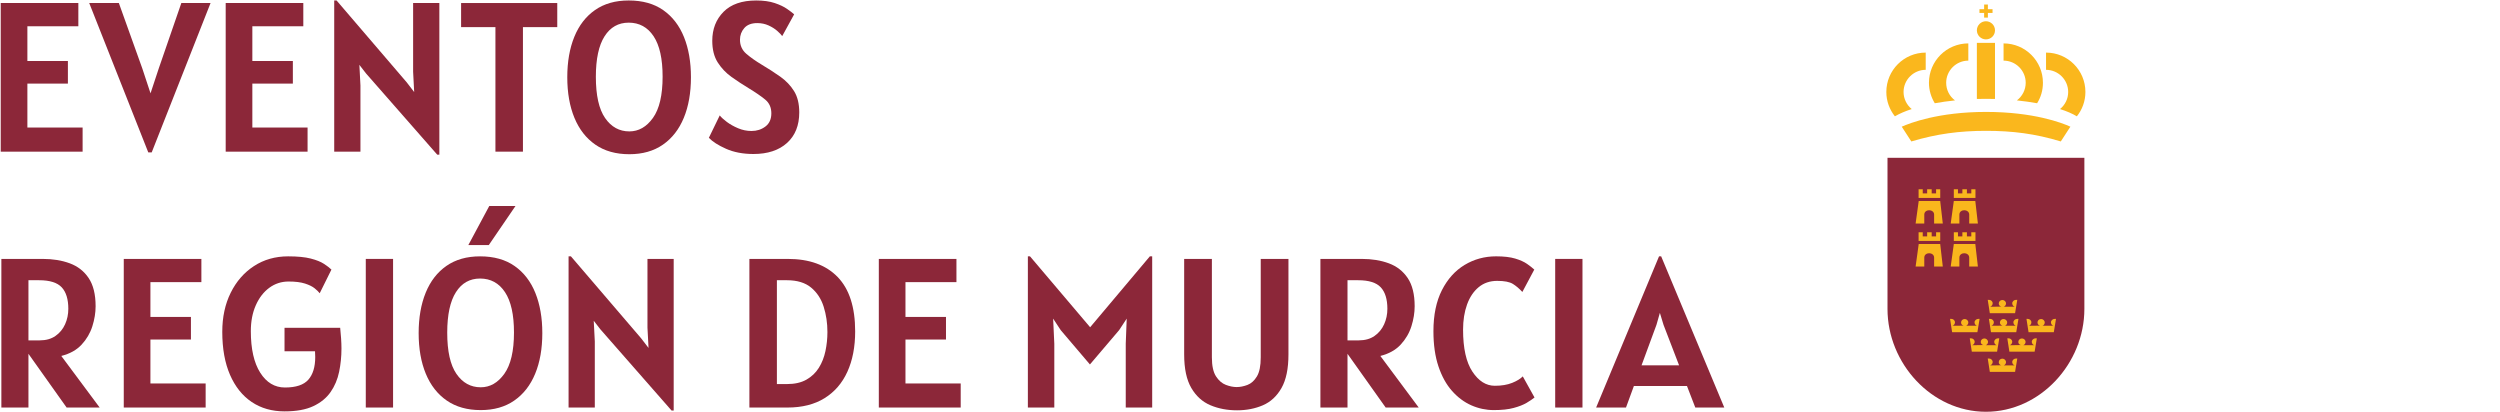
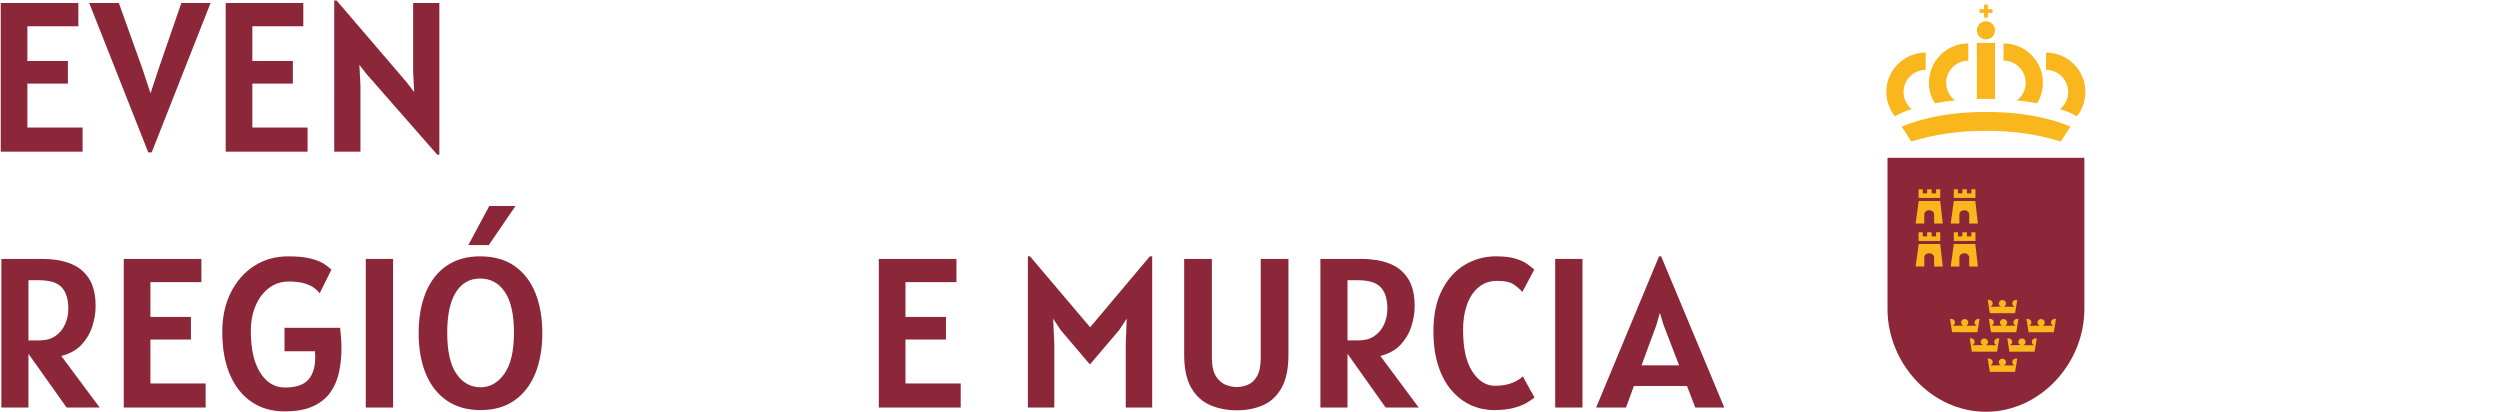
<svg xmlns="http://www.w3.org/2000/svg" version="1.1" id="Capa_1" x="0px" y="0px" width="340px" height="56px" viewBox="0 0 340 56" xml:space="preserve">
  <g id="g2628">
    <path id="path2620" fill="#8C2739" d="M283.475,21.457v20.557c0,7.398-5.989,13.986-13.388,13.986S256.7,49.412,256.7,42.014 V21.457H283.475z" />
    <path id="path2622" fill="#FAB71D" d="M271.831,49.253c0-0.264,0.211-0.476,0.493-0.476c0.264,0,0.493,0.211,0.493,0.476 c0,0.194-0.123,0.37-0.299,0.44h1.48c-0.194-0.053-0.335-0.247-0.335-0.458c0-0.264,0.247-0.476,0.511-0.476h0.176l-0.299,1.814 h-3.435l-0.282-1.814h0.176c0.264,0,0.493,0.211,0.493,0.476c0,0.211-0.141,0.388-0.335,0.458c0,0,1.515,0,1.515-0.018 C271.955,49.623,271.831,49.447,271.831,49.253z M277.098,43.863c0-0.264,0.211-0.476,0.493-0.476c0.264,0,0.493,0.211,0.493,0.476 c0,0.194-0.123,0.37-0.299,0.44h1.48c-0.194-0.053-0.335-0.247-0.335-0.458c0-0.264,0.247-0.476,0.511-0.476h0.176l-0.299,1.814 h-3.435l-0.282-1.814h0.176c0.264,0,0.493,0.211,0.493,0.476c0,0.211-0.141,0.388-0.335,0.458c0,0,1.515,0,1.515-0.018 C277.222,44.233,277.098,44.057,277.098,43.863z M271.99,43.863c0-0.264,0.211-0.476,0.493-0.476c0.264,0,0.493,0.211,0.493,0.476 c0,0.194-0.123,0.37-0.299,0.44h1.48c-0.194-0.053-0.335-0.247-0.335-0.458c0-0.264,0.247-0.476,0.511-0.476h0.176l-0.299,1.814 h-3.435l-0.282-1.814h0.176c0.264,0,0.493,0.211,0.493,0.476c0,0.211-0.141,0.388-0.335,0.458c0,0,1.515,0,1.515-0.018 C272.113,44.233,271.99,44.057,271.99,43.863z M266.705,43.863c0-0.264,0.211-0.476,0.493-0.476c0.264,0,0.493,0.211,0.493,0.476 c0,0.194-0.123,0.37-0.299,0.44h1.48c-0.194-0.053-0.335-0.247-0.335-0.458c0-0.264,0.247-0.476,0.511-0.476h0.176l-0.299,1.814 h-3.435l-0.282-1.814h0.176c0.264,0,0.493,0.211,0.493,0.476c0,0.211-0.141,0.388-0.335,0.458c0,0,1.515,0,1.515-0.018 C266.829,44.233,266.705,44.057,266.705,43.863z M271.831,41.274c0-0.264,0.211-0.476,0.493-0.476c0.264,0,0.493,0.211,0.493,0.476 c0,0.194-0.123,0.37-0.299,0.44h1.48c-0.194-0.053-0.335-0.247-0.335-0.458c0-0.264,0.247-0.476,0.511-0.476h0.176l-0.299,1.814 h-3.435l-0.282-1.814h0.176c0.264,0,0.493,0.211,0.493,0.476c0,0.211-0.141,0.388-0.335,0.458c0,0,1.515,0,1.515-0.018 C271.955,41.644,271.831,41.468,271.831,41.274z M274.491,46.505c0-0.264,0.211-0.476,0.493-0.476c0.264,0,0.493,0.211,0.493,0.476 c0,0.194-0.123,0.37-0.299,0.44h1.48c-0.194-0.053-0.335-0.247-0.335-0.458c0-0.264,0.247-0.476,0.511-0.476h0.176l-0.299,1.814 h-3.435l-0.282-1.814h0.176c0.264,0,0.493,0.211,0.493,0.476c0,0.211-0.141,0.388-0.335,0.458c0,0,1.515,0,1.515-0.018 C274.615,46.875,274.491,46.699,274.491,46.505z M269.383,46.505c0-0.264,0.211-0.476,0.493-0.476c0.264,0,0.493,0.211,0.493,0.476 c0,0.194-0.123,0.37-0.299,0.44h1.48c-0.194-0.053-0.335-0.247-0.335-0.458c0-0.264,0.247-0.476,0.511-0.476h0.176l-0.299,1.814 h-3.435l-0.282-1.814h0.176c0.264,0,0.493,0.211,0.493,0.476c0,0.211-0.141,0.388-0.335,0.458c0,0,1.515,0,1.515-0.018 C269.524,46.875,269.383,46.699,269.383,46.505z" />
    <path id="path2624" fill="#FAB71D" d="M267.181,32.766h-1.462v-1.18h0.564v0.564h0.599v-0.564h0.617v0.564h0.599v-0.564h0.564v1.18 H267.181z M265.719,33.188l-0.423,3.065h1.18v-1.215c0-0.44,0.388-0.599,0.669-0.599c0.282,0,0.669,0.176,0.669,0.599v1.215h1.18 l-0.352-3.065H265.719z M262.39,32.766h-1.462v-1.18h0.564v0.564h0.599v-0.564h0.617v0.564h0.599v-0.564h0.564v1.18H262.39z M260.945,33.188l-0.423,3.065h1.18v-1.215c0-0.44,0.388-0.599,0.669-0.599s0.669,0.176,0.669,0.599v1.215h1.18l-0.352-3.065 H260.945z M267.181,26.917h-1.462v-1.18h0.564v0.564h0.599v-0.564h0.617v0.564h0.599v-0.564h0.564v1.18H267.181z M265.719,27.34 l-0.423,3.065h1.18V29.19c0-0.44,0.388-0.599,0.669-0.599c0.282,0,0.669,0.176,0.669,0.599v1.215h1.18l-0.352-3.065H265.719z M262.39,26.917h-1.462v-1.18h0.564v0.564h0.599v-0.564h0.617v0.564h0.599v-0.564h0.564v1.18H262.39z M260.945,27.34l-0.423,3.065 h1.18V29.19c0-0.44,0.388-0.599,0.669-0.599s0.669,0.176,0.669,0.599v1.215h1.18l-0.352-3.065H260.945z" />
    <path id="path2626" fill="#FAB71D" d="M268.854,4.123c0-0.669,0.546-1.233,1.233-1.233c0.669,0,1.233,0.546,1.233,1.233 s-0.546,1.233-1.233,1.233C269.418,5.357,268.854,4.81,268.854,4.123z M263.13,14.041c-0.493-0.81-0.793-1.762-0.793-2.783 c0-2.959,2.396-5.355,5.355-5.355v2.343c-1.656,0-3.012,1.356-3.012,3.012c0,0.969,0.458,1.85,1.198,2.396 C264.909,13.759,263.993,13.882,263.13,14.041z M268.854,5.832h2.466v7.627c-0.405-0.018-0.81-0.018-1.233-0.018 s-0.828,0-1.233,0.018V5.832z M280.163,14.833c0.687-0.564,1.11-1.392,1.11-2.325c0-1.656-1.356-3.012-3.012-3.012V7.153 c2.959,0,5.355,2.396,5.355,5.355c0,1.251-0.44,2.413-1.163,3.312C281.837,15.45,281.062,15.115,280.163,14.833z M274.298,13.653 c0.722-0.546,1.198-1.427,1.198-2.396c0-1.656-1.356-3.012-3.012-3.012V5.903c2.959,0,5.355,2.396,5.355,5.355 c0,1.022-0.282,1.973-0.793,2.783C276.182,13.882,275.266,13.759,274.298,13.653z M257.704,15.82 c-0.722-0.916-1.163-2.061-1.163-3.312c0-2.959,2.396-5.355,5.355-5.355v2.343c-1.656,0-3.012,1.356-3.012,3.012 c0,0.934,0.44,1.779,1.11,2.325C259.113,15.115,258.338,15.45,257.704,15.82z M270.105,15.221c6.465,0,10.358,1.497,11.467,2.008 l-1.304,2.008c-3.488-1.057-6.57-1.444-10.164-1.444c-3.594,0-6.676,0.405-10.164,1.444l-1.304-2.008 C259.747,16.736,263.623,15.221,270.105,15.221z M269.207,1.252h0.634V0.618h0.511v0.634h0.634v0.511h-0.634v0.634h-0.511V1.763 h-0.634V1.252z" />
  </g>
  <g>
    <path fill="#8C2739" d="M0.099,20.625V0.412h10.556v3.161H3.724V8.3h5.51v3.074h-5.51v5.974h7.511v3.277H0.099z" />
    <path fill="#8C2739" d="M20.167,20.727L12.134,0.412h4.031l3.19,8.903l1.116,3.378l1.117-3.378l3.074-8.903h3.973l-8.004,20.314 H20.167z" />
    <path fill="#8C2739" d="M30.694,20.625V0.412H41.25v3.161h-6.931V8.3h5.51v3.074h-5.51v5.974h7.511v3.277H30.694z" />
    <path fill="#8C2739" d="M59.461,21.031L49.775,9.982l-0.899-1.16l0.145,2.813v8.99h-3.567V0.064h0.319L55.315,11.2l1.014,1.319 l-0.145-2.77V0.412h3.568v20.619H59.461z" />
-     <path fill="#8C2739" d="M67.379,20.625V3.689H62.71V0.412h13.078v3.277H71.12v16.936H67.379z" />
-     <path fill="#8C2739" d="M85.591,20.973c-1.827,0-3.367-0.433-4.618-1.298c-1.252-0.865-2.202-2.081-2.85-3.647 c-0.647-1.566-0.972-3.407-0.972-5.524c0-2.098,0.319-3.929,0.957-5.496c0.638-1.566,1.578-2.781,2.82-3.646 s2.767-1.298,4.575-1.298c1.885,0,3.453,0.44,4.705,1.319c1.252,0.88,2.191,2.103,2.82,3.668c0.628,1.566,0.942,3.384,0.942,5.452 c0,2.117-0.324,3.958-0.972,5.524c-0.647,1.566-1.595,2.782-2.842,3.647S87.389,20.973,85.591,20.973z M85.591,17.87 c1.266,0,2.337-0.611,3.212-1.834c0.874-1.223,1.312-3.096,1.312-5.619c0-2.426-0.408-4.256-1.225-5.488 c-0.817-1.232-1.946-1.849-3.386-1.849c-1.402,0-2.497,0.619-3.284,1.856c-0.788,1.237-1.183,3.074-1.183,5.51 c0,2.523,0.418,4.392,1.255,5.604C83.128,17.264,84.228,17.87,85.591,17.87z" />
-     <path fill="#8C2739" d="M102.468,20.944c-1.421,0-2.663-0.237-3.727-0.71s-1.842-0.971-2.335-1.493l1.479-3.045 c0.203,0.261,0.524,0.556,0.964,0.885c0.44,0.329,0.952,0.616,1.537,0.863s1.191,0.37,1.82,0.37c0.725,0,1.355-0.203,1.892-0.609 c0.537-0.406,0.805-1.005,0.805-1.798c0-0.783-0.277-1.404-0.834-1.863c-0.556-0.459-1.312-0.979-2.269-1.559 c-0.783-0.474-1.552-0.979-2.306-1.515s-1.38-1.194-1.878-1.972c-0.498-0.778-0.747-1.762-0.747-2.951 c0-1.595,0.51-2.907,1.53-3.937c1.02-1.03,2.501-1.544,4.444-1.544c0.985,0,1.824,0.116,2.516,0.348s1.252,0.498,1.682,0.797 c0.431,0.3,0.752,0.546,0.965,0.74l-1.624,2.958c-0.136-0.193-0.362-0.43-0.682-0.711c-0.319-0.28-0.711-0.526-1.175-0.739 c-0.464-0.212-0.977-0.319-1.537-0.319c-0.782,0-1.37,0.225-1.762,0.674c-0.392,0.45-0.587,0.979-0.587,1.588 c0,0.783,0.287,1.421,0.862,1.914s1.273,0.986,2.096,1.479c0.908,0.542,1.749,1.085,2.522,1.631 c0.773,0.546,1.397,1.199,1.871,1.958s0.71,1.728,0.71,2.907c0,1.769-0.556,3.154-1.667,4.154 C105.923,20.444,104.401,20.944,102.468,20.944z" />
    <path fill="#8C2739" d="M13.555,55.425H9.06l-5.191-7.308v7.308H0.186V35.212h5.626c1.373,0,2.6,0.2,3.683,0.602 c1.083,0.401,1.938,1.071,2.566,2.009s0.942,2.213,0.942,3.827c0,0.88-0.147,1.786-0.442,2.719 c-0.295,0.934-0.783,1.768-1.464,2.502s-1.602,1.247-2.762,1.537L13.555,55.425z M3.869,46.29h1.537 c0.851,0,1.564-0.201,2.139-0.602c0.575-0.401,1.01-0.929,1.305-1.581s0.442-1.355,0.442-2.109c0-1.306-0.3-2.279-0.899-2.922 c-0.6-0.643-1.624-0.965-3.074-0.965h-1.45V46.29z" />
    <path fill="#8C2739" d="M16.832,55.425V35.212h10.556v3.161h-6.931V43.1h5.51v3.074h-5.51v5.974h7.511v3.277H16.832z" />
    <path fill="#8C2739" d="M38.698,55.947c-1.711,0-3.2-0.426-4.466-1.276c-1.267-0.851-2.25-2.083-2.951-3.697 c-0.701-1.614-1.051-3.563-1.051-5.844c0-2.001,0.381-3.772,1.145-5.314s1.82-2.753,3.168-3.632c1.349-0.88,2.897-1.32,4.647-1.32 c1.276,0,2.298,0.1,3.066,0.298s1.368,0.438,1.798,0.718c0.43,0.28,0.771,0.541,1.022,0.783l-1.595,3.219 c-0.145-0.193-0.373-0.416-0.682-0.667c-0.31-0.251-0.75-0.469-1.319-0.652c-0.571-0.184-1.315-0.276-2.233-0.276 c-0.976,0-1.851,0.286-2.625,0.855c-0.773,0.571-1.385,1.363-1.834,2.379c-0.45,1.015-0.674,2.189-0.674,3.523 c0,2.417,0.425,4.297,1.276,5.641s1.972,2.016,3.364,2.016c1.498,0,2.559-0.355,3.183-1.066c0.624-0.71,0.935-1.737,0.935-3.081 c0-0.232-0.01-0.493-0.029-0.783h-4.147v-3.189h7.569c0.048,0.444,0.089,0.923,0.124,1.436c0.034,0.512,0.051,0.971,0.051,1.377 c0,1.093-0.106,2.151-0.319,3.176c-0.212,1.024-0.599,1.94-1.16,2.748c-0.561,0.807-1.346,1.447-2.356,1.921 S40.293,55.947,38.698,55.947z" />
    <path fill="#8C2739" d="M49.747,55.425V35.212h3.711v20.213H49.747z" />
    <path fill="#8C2739" d="M65.377,55.772c-1.827,0-3.367-0.433-4.618-1.298c-1.252-0.864-2.202-2.08-2.85-3.646 c-0.647-1.565-0.972-3.407-0.972-5.524c0-2.098,0.319-3.93,0.957-5.495c0.638-1.566,1.578-2.781,2.82-3.646 s2.767-1.299,4.575-1.299c1.885,0,3.453,0.44,4.705,1.32c1.252,0.879,2.191,2.102,2.82,3.668c0.628,1.566,0.942,3.384,0.942,5.452 c0,2.117-0.324,3.959-0.972,5.524c-0.647,1.566-1.595,2.782-2.842,3.646C68.698,55.34,67.175,55.772,65.377,55.772z M65.377,52.67 c1.266,0,2.337-0.611,3.212-1.834c0.874-1.223,1.312-3.096,1.312-5.619c0-2.426-0.408-4.256-1.225-5.488 c-0.817-1.232-1.946-1.849-3.386-1.849c-1.402,0-2.497,0.618-3.284,1.856c-0.788,1.237-1.183,3.073-1.183,5.51 c0,2.522,0.418,4.391,1.255,5.604C62.915,52.063,64.014,52.67,65.377,52.67z M63.695,33.326l2.843-5.306h3.566l-3.625,5.306H63.695 z" />
-     <path fill="#8C2739" d="M91.333,55.831l-9.687-11.049l-0.898-1.16l0.145,2.813v8.99h-3.567V34.863h0.319L87.185,46l1.015,1.319 l-0.145-2.77v-9.338h3.567v20.619H91.333z" />
-     <path fill="#8C2739" d="M101.917,55.425V35.212h5.221c2.929,0,5.188,0.819,6.778,2.458s2.386,4.105,2.386,7.402 c0,2.107-0.354,3.937-1.059,5.487c-0.706,1.552-1.743,2.751-3.11,3.597c-1.368,0.846-3.043,1.269-5.024,1.269H101.917z M107.021,38.111h-1.363v14.123h1.363c1.063,0,1.947-0.2,2.653-0.602c0.706-0.4,1.269-0.938,1.689-1.609 c0.42-0.672,0.72-1.431,0.898-2.276s0.269-1.709,0.269-2.588c0-1.219-0.169-2.364-0.508-3.437c-0.338-1.073-0.908-1.943-1.711-2.61 C109.51,38.445,108.413,38.111,107.021,38.111z" />
    <path fill="#8C2739" d="M119.519,55.425V35.212h10.557v3.161h-6.932V43.1h5.511v3.074h-5.511v5.974h7.512v3.277H119.519z" />
    <path fill="#8C2739" d="M139.79,55.425V34.863h0.29l8.179,9.643l8.12-9.643h0.318v20.562h-3.596v-8.671l0.131-3.422l-1.03,1.565 l-3.973,4.669l-3.973-4.669l-1.03-1.565l0.16,3.422v8.671H139.79z" />
    <path fill="#8C2739" d="M168.24,55.802c-1.325,0-2.53-0.229-3.618-0.688s-1.955-1.242-2.603-2.35 c-0.648-1.106-0.972-2.626-0.972-4.56V35.212h3.77v13.397c0,1.142,0.187,1.999,0.559,2.574s0.819,0.962,1.342,1.16 c0.521,0.198,1.01,0.297,1.464,0.297c0.474,0,0.965-0.097,1.472-0.29c0.508-0.193,0.936-0.577,1.283-1.152 c0.349-0.575,0.523-1.438,0.523-2.589V35.212h3.77v12.992c0,1.934-0.314,3.453-0.943,4.56c-0.627,1.107-1.471,1.891-2.529,2.35 C170.697,55.572,169.525,55.802,168.24,55.802z" />
    <path fill="#8C2739" d="M192.945,55.425h-4.494l-5.191-7.308v7.308h-3.684V35.212h5.627c1.373,0,2.6,0.2,3.684,0.602 c1.082,0.401,1.938,1.071,2.566,2.009c0.627,0.938,0.941,2.213,0.941,3.827c0,0.88-0.146,1.786-0.441,2.719 c-0.295,0.934-0.783,1.768-1.465,2.502s-1.602,1.247-2.762,1.537L192.945,55.425z M183.26,46.29h1.537 c0.852,0,1.564-0.201,2.139-0.602c0.576-0.401,1.01-0.929,1.305-1.581s0.443-1.355,0.443-2.109c0-1.306-0.301-2.279-0.9-2.922 c-0.598-0.643-1.623-0.965-3.072-0.965h-1.451V46.29z" />
    <path fill="#8C2739" d="M203.154,55.772c-1.053,0-2.068-0.215-3.045-0.645c-0.977-0.431-1.854-1.083-2.631-1.958 c-0.779-0.875-1.395-1.988-1.85-3.342s-0.682-2.948-0.682-4.785c0-2.204,0.385-4.063,1.152-5.575 c0.77-1.513,1.799-2.659,3.09-3.437c1.289-0.778,2.719-1.168,4.283-1.168c1.064,0,1.932,0.102,2.604,0.305s1.209,0.445,1.609,0.725 c0.4,0.281,0.727,0.537,0.979,0.77l-1.623,3.045c-0.416-0.455-0.846-0.819-1.291-1.096c-0.445-0.275-1.154-0.412-2.131-0.412 c-0.986,0-1.826,0.285-2.516,0.855c-0.691,0.57-1.219,1.355-1.582,2.355c-0.361,1.001-0.543,2.145-0.543,3.43 c0,2.523,0.422,4.425,1.27,5.706c0.846,1.28,1.863,1.921,3.051,1.921c0.918,0,1.701-0.131,2.35-0.392s1.131-0.556,1.449-0.885 l1.596,2.871c-0.271,0.223-0.631,0.467-1.08,0.732s-1.035,0.495-1.754,0.688C205.139,55.676,204.236,55.772,203.154,55.772z" />
    <path fill="#8C2739" d="M211.506,55.425V35.212h3.711v20.213H211.506z" />
    <path fill="#8C2739" d="M217.074,55.425l8.555-20.562h0.289l8.584,20.562h-3.943l-1.131-2.929h-7.221l-1.072,2.929H217.074z M225.281,44.173l-2.031,5.51h5.105l-2.117-5.51l-0.494-1.624L225.281,44.173z" />
  </g>
</svg>